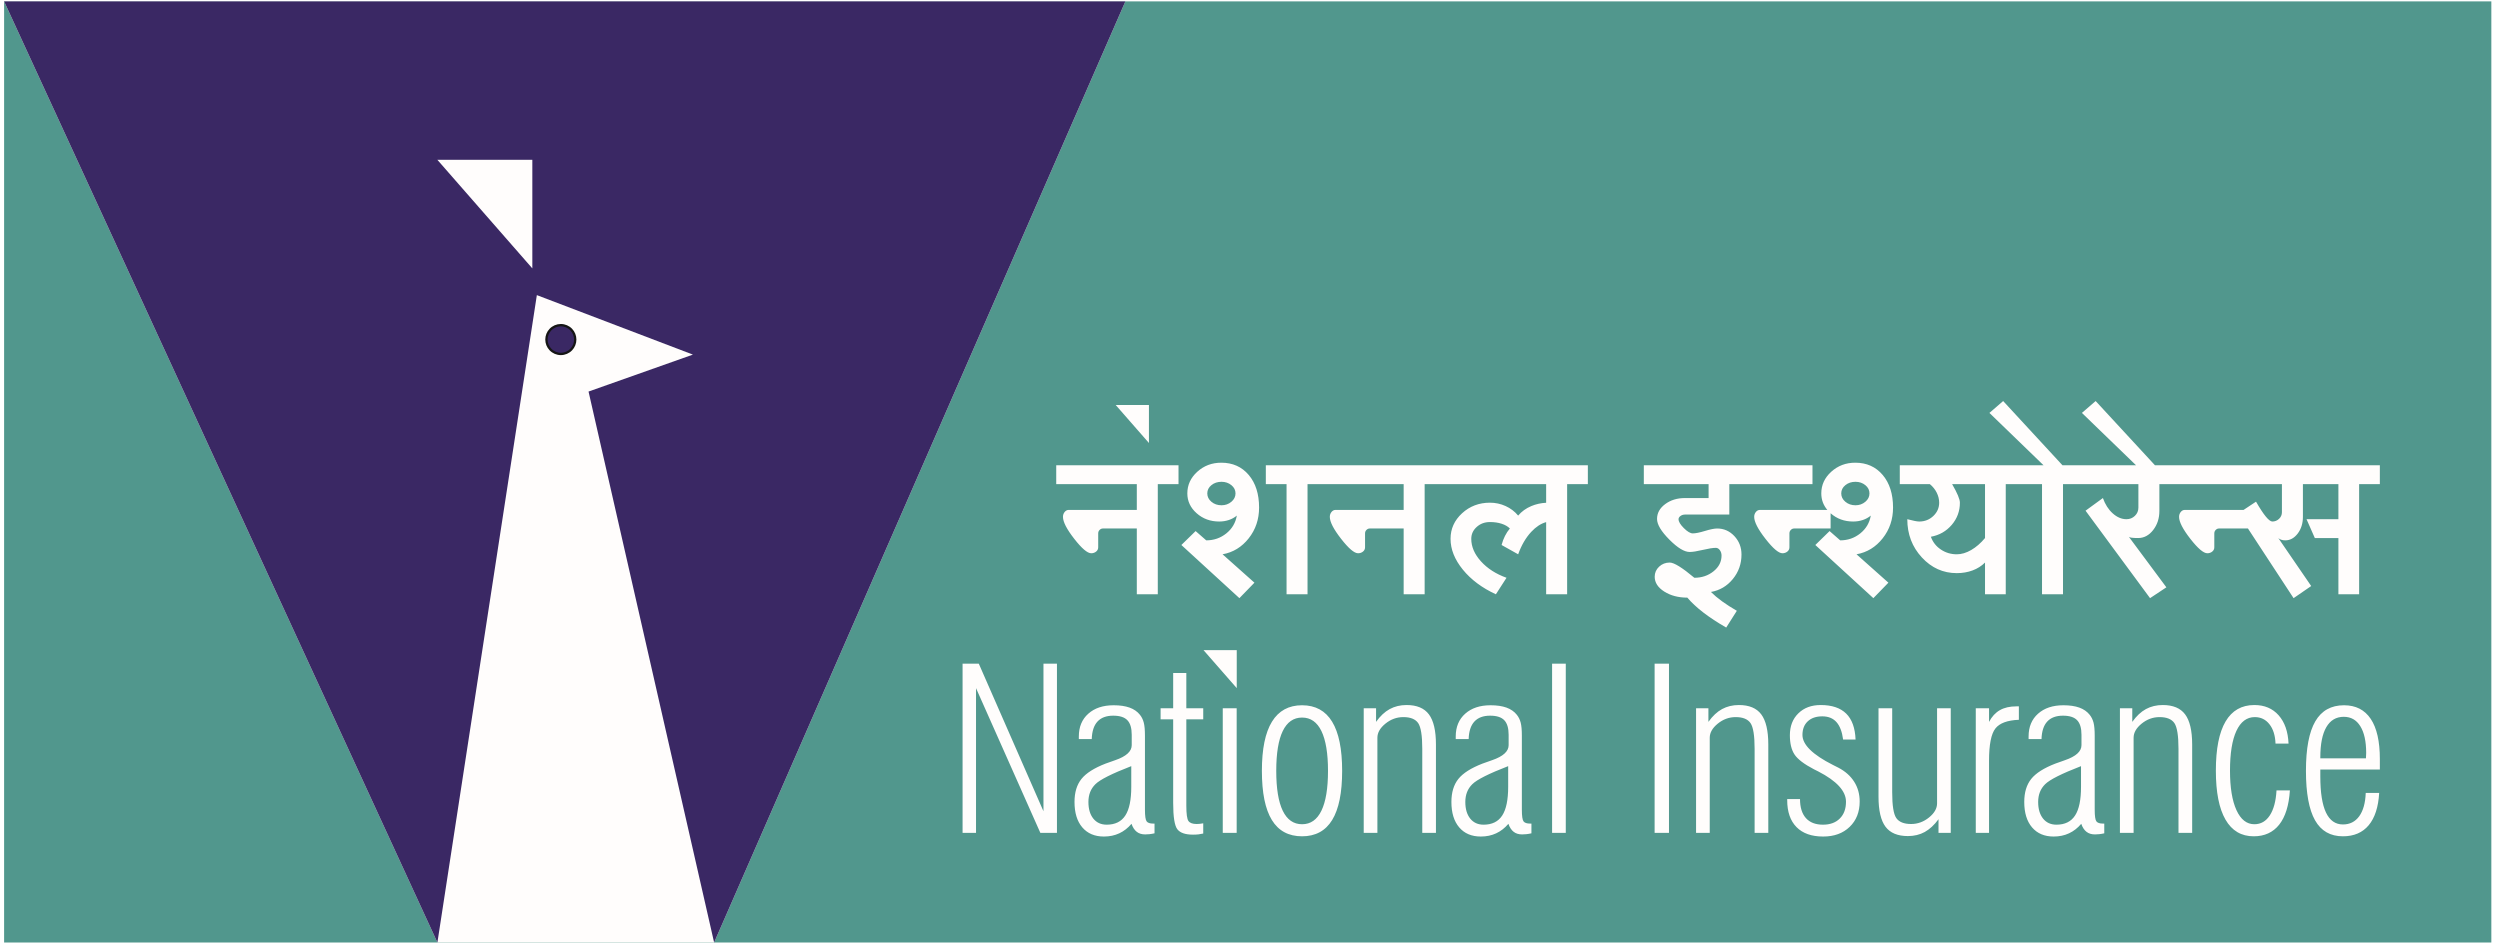
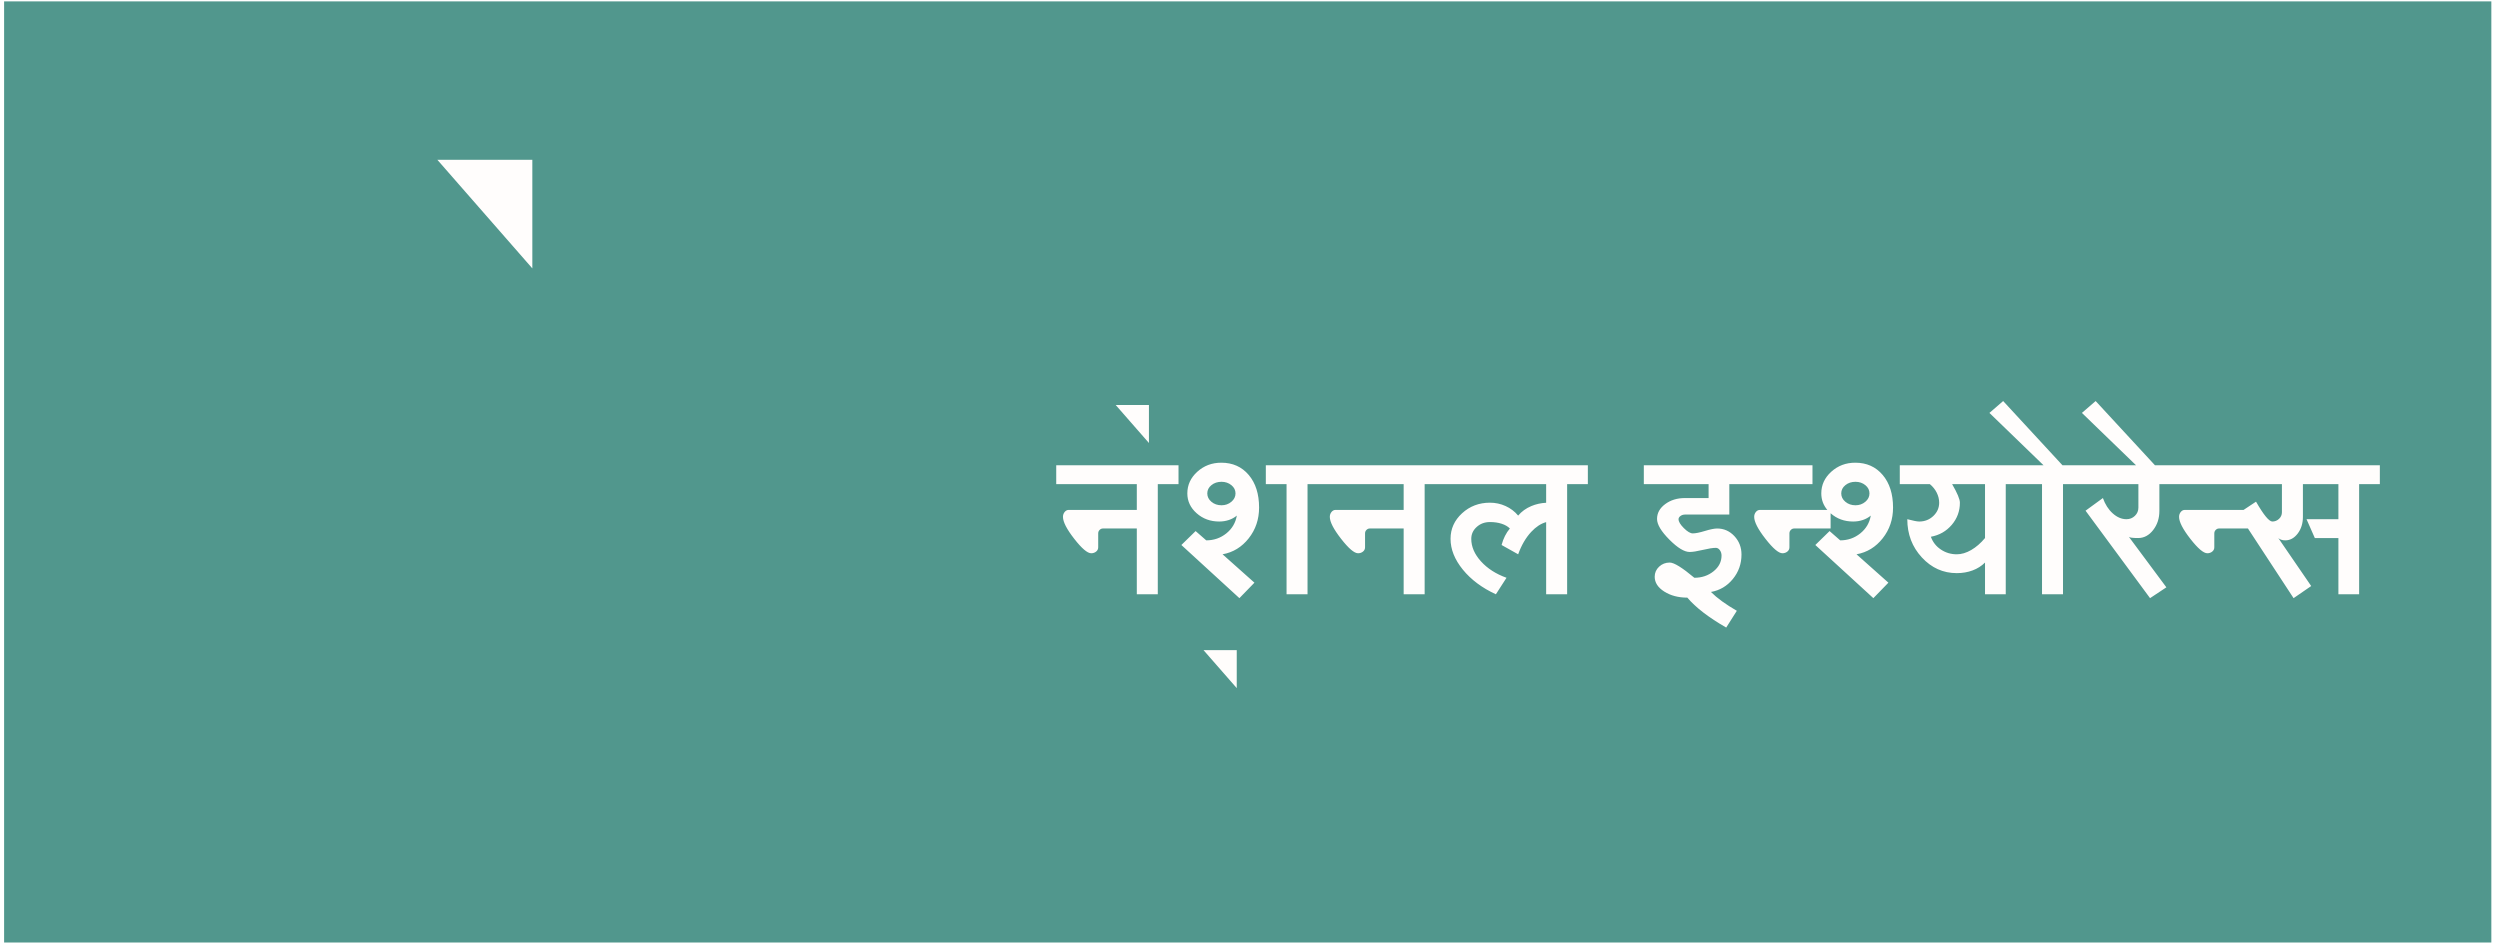
<svg xmlns="http://www.w3.org/2000/svg" width="238" height="90" viewBox="0 0 238 90" fill="none">
  <rect x="0" y="0" width="238" height="90" fill="#808080" stroke="none" />
  <g clip-path="url(#clip0_1650_818)">
    <path fill-rule="evenodd" clip-rule="evenodd" d="M-19.646 -52.547H349.329V207.16H-19.646V-52.547Z" fill="white" />
    <path fill-rule="evenodd" clip-rule="evenodd" d="M0.391 0.132V89.727H237.176V0.132H0.391Z" fill="#51978D" />
-     <path fill-rule="evenodd" clip-rule="evenodd" d="M0.391 0.132H107.136L67.984 89.727H41.641L0.391 0.132Z" fill="#FFFDFC" />
-     <path fill-rule="evenodd" clip-rule="evenodd" d="M0.391 0.132H107.136L67.984 89.727L56.029 37.276L65.965 33.758L51.108 28.095L41.641 89.727L0.391 0.132Z" fill="#3A2864" />
-     <path fill-rule="evenodd" clip-rule="evenodd" d="M54.762 32.325C54.762 32.677 54.627 33.015 54.386 33.269C54.127 33.541 53.767 33.696 53.392 33.696C53.017 33.696 52.657 33.541 52.399 33.269C52.157 33.015 52.022 32.677 52.022 32.325C52.022 31.974 52.157 31.636 52.399 31.382C52.657 31.11 53.017 30.955 53.392 30.955C53.767 30.955 54.127 31.11 54.386 31.382C54.627 31.636 54.762 31.974 54.762 32.325Z" fill="#3A2864" stroke="#151515" stroke-width="0.223" />
-     <path fill-rule="evenodd" clip-rule="evenodd" d="M91.637 79.288V63.182H93.181L99.338 77.231V63.182H100.622V79.288H99.041L92.917 65.512V79.288H91.637ZM109.911 79.332C109.712 79.375 109.546 79.404 109.412 79.415C109.278 79.429 109.148 79.436 109.021 79.436C108.703 79.436 108.435 79.357 108.222 79.191C108.005 79.025 107.838 78.769 107.719 78.427C107.379 78.827 106.992 79.13 106.554 79.332C106.116 79.537 105.628 79.638 105.089 79.638C104.214 79.638 103.53 79.346 103.034 78.766C102.539 78.186 102.293 77.379 102.293 76.345C102.293 75.437 102.513 74.709 102.955 74.155C103.396 73.603 104.163 73.117 105.248 72.696C105.476 72.609 105.783 72.501 106.171 72.368C107.216 72.008 107.74 71.532 107.74 70.941V69.951C107.74 69.317 107.603 68.852 107.325 68.564C107.05 68.275 106.601 68.132 105.979 68.132C105.324 68.132 104.825 68.319 104.481 68.69C104.138 69.064 103.957 69.623 103.935 70.361H102.705V70.109C102.705 69.201 103.005 68.477 103.606 67.944C104.206 67.407 105.013 67.141 106.022 67.141C106.623 67.141 107.125 67.216 107.538 67.364C107.947 67.512 108.276 67.739 108.522 68.049C108.692 68.261 108.815 68.51 108.887 68.794C108.963 69.079 108.999 69.493 108.999 70.034V70.646V77.084C108.999 77.682 109.054 78.053 109.159 78.193C109.263 78.334 109.473 78.406 109.784 78.406H109.911V79.332ZM107.697 72.937C105.859 73.647 104.72 74.219 104.279 74.659C103.837 75.095 103.617 75.657 103.617 76.345C103.617 77.015 103.772 77.541 104.083 77.93C104.394 78.316 104.818 78.51 105.357 78.51C106.16 78.51 106.753 78.218 107.129 77.638C107.509 77.058 107.697 76.147 107.697 74.9V72.937ZM114.548 79.353C114.4 79.385 114.247 79.415 114.096 79.432C113.944 79.45 113.77 79.458 113.571 79.458C112.844 79.458 112.349 79.288 112.084 78.946C111.82 78.604 111.686 77.768 111.686 76.439V68.481H110.489V67.425H111.686V64.068H112.938V67.425H114.548V68.481H112.938V76.695C112.938 77.487 113.007 77.981 113.144 78.164C113.282 78.352 113.542 78.445 113.922 78.445C114.002 78.445 114.092 78.442 114.197 78.431C114.305 78.42 114.421 78.402 114.548 78.38V79.353ZM116.407 79.288V67.425H117.731V79.288H116.407ZM121.499 73.387C121.499 75.063 121.706 76.331 122.118 77.184C122.534 78.038 123.145 78.467 123.959 78.467C124.77 78.467 125.384 78.038 125.8 77.177C126.216 76.32 126.426 75.055 126.426 73.387C126.426 71.719 126.216 70.459 125.8 69.597C125.384 68.74 124.77 68.312 123.959 68.312C123.145 68.312 122.534 68.74 122.118 69.594C121.706 70.448 121.499 71.716 121.499 73.387ZM120.132 73.387C120.132 71.305 120.45 69.745 121.091 68.704C121.731 67.663 122.686 67.141 123.955 67.141C125.229 67.141 126.184 67.663 126.817 68.704C127.454 69.745 127.772 71.305 127.772 73.387C127.772 75.473 127.457 77.03 126.824 78.063C126.191 79.097 125.236 79.616 123.955 79.616C122.671 79.616 121.713 79.097 121.08 78.063C120.447 77.03 120.132 75.473 120.132 73.387ZM135.4 79.288V71.287C135.4 70.034 135.27 69.219 135.01 68.838C134.745 68.459 134.275 68.268 133.599 68.268C132.969 68.268 132.401 68.477 131.891 68.891C131.381 69.306 131.128 69.753 131.128 70.232V79.288H129.826V67.425H131.001V68.722C131.396 68.167 131.83 67.76 132.3 67.505C132.77 67.249 133.306 67.119 133.906 67.119C134.879 67.119 135.588 67.415 136.033 68.009C136.478 68.603 136.702 69.562 136.702 70.876V79.288H135.4ZM145.792 79.332C145.593 79.375 145.427 79.404 145.293 79.415C145.159 79.429 145.029 79.436 144.902 79.436C144.584 79.436 144.316 79.357 144.103 79.191C143.886 79.025 143.72 78.769 143.6 78.427C143.26 78.827 142.873 79.13 142.435 79.332C141.998 79.537 141.509 79.638 140.97 79.638C140.095 79.638 139.411 79.346 138.916 78.766C138.42 78.186 138.174 77.379 138.174 76.345C138.174 75.437 138.395 74.709 138.836 74.155C139.277 73.603 140.044 73.117 141.129 72.696C141.357 72.609 141.665 72.501 142.052 72.368C143.097 72.008 143.622 71.532 143.622 70.941V69.951C143.622 69.317 143.484 68.852 143.206 68.564C142.931 68.275 142.482 68.132 141.86 68.132C141.205 68.132 140.706 68.319 140.363 68.69C140.019 69.064 139.838 69.623 139.816 70.361H138.586V70.109C138.586 69.201 138.887 68.477 139.487 67.944C140.088 67.407 140.894 67.141 141.903 67.141C142.504 67.141 143.007 67.216 143.419 67.364C143.828 67.512 144.157 67.739 144.403 68.049C144.573 68.261 144.696 68.51 144.769 68.794C144.844 69.079 144.881 69.493 144.881 70.034V70.646V77.084C144.881 77.682 144.935 78.053 145.04 78.193C145.145 78.334 145.354 78.406 145.666 78.406H145.792V79.332ZM143.578 72.937C141.741 73.647 140.601 74.219 140.16 74.659C139.719 75.095 139.498 75.657 139.498 76.345C139.498 77.015 139.654 77.541 139.965 77.93C140.276 78.316 140.699 78.51 141.238 78.51C142.041 78.51 142.634 78.218 143.01 77.638C143.39 77.058 143.578 76.147 143.578 74.9V72.937ZM147.759 79.288V63.182H149.062V79.288H147.759ZM157.519 79.288V63.182H158.887V79.288H157.519ZM167.039 79.288V71.287C167.039 70.034 166.909 69.219 166.649 68.838C166.385 68.459 165.914 68.268 165.238 68.268C164.608 68.268 164.04 68.477 163.53 68.891C163.021 69.306 162.767 69.753 162.767 70.232V79.288H161.465V67.425H162.641V68.722C163.035 68.167 163.469 67.76 163.939 67.505C164.41 67.249 164.945 67.119 165.545 67.119C166.518 67.119 167.227 67.415 167.672 68.009C168.117 68.603 168.342 69.562 168.342 70.876V79.288H167.039ZM170.142 76.071H171.361C171.361 76.86 171.549 77.462 171.922 77.883C172.298 78.301 172.837 78.51 173.546 78.51C174.223 78.51 174.758 78.316 175.149 77.923C175.543 77.534 175.738 77.001 175.738 76.323C175.738 75.311 174.86 74.349 173.098 73.441C172.92 73.351 172.787 73.283 172.696 73.24C171.756 72.75 171.137 72.278 170.841 71.831C170.544 71.384 170.396 70.772 170.396 69.99C170.396 69.133 170.663 68.438 171.202 67.912C171.738 67.382 172.45 67.119 173.333 67.119C174.4 67.119 175.207 67.393 175.76 67.937C176.31 68.481 176.607 69.302 176.65 70.401H175.464C175.366 69.655 175.152 69.1 174.827 68.74C174.501 68.376 174.053 68.196 173.481 68.196C172.895 68.196 172.432 68.355 172.096 68.672C171.759 68.989 171.593 69.421 171.593 69.969C171.593 70.891 172.559 71.842 174.487 72.818C174.715 72.937 174.888 73.027 175.008 73.081C175.662 73.42 176.165 73.867 176.516 74.418C176.867 74.969 177.041 75.599 177.041 76.302C177.041 77.303 176.722 78.107 176.086 78.719C175.453 79.332 174.61 79.638 173.564 79.638C172.465 79.638 171.618 79.339 171.029 78.741C170.439 78.143 170.142 77.289 170.142 76.176V76.071ZM180.137 67.425V75.437C180.137 76.691 180.267 77.505 180.527 77.88C180.791 78.258 181.262 78.445 181.938 78.445C182.567 78.445 183.135 78.236 183.645 77.822C184.156 77.408 184.409 76.961 184.409 76.482V67.425H185.711V79.288H184.546V77.991C184.145 78.539 183.707 78.942 183.237 79.205C182.766 79.465 182.231 79.594 181.631 79.594C180.658 79.594 179.948 79.299 179.503 78.708C179.059 78.118 178.834 77.163 178.834 75.848V67.425H180.137ZM188.094 79.288V67.425H189.357V68.726C189.624 68.218 189.968 67.843 190.391 67.605C190.811 67.364 191.335 67.245 191.965 67.245H192.196V68.524C191.107 68.567 190.362 68.841 189.961 69.353C189.559 69.864 189.357 70.884 189.357 72.418V79.288H188.094ZM200.327 79.332C200.128 79.375 199.962 79.404 199.828 79.415C199.694 79.429 199.564 79.436 199.437 79.436C199.119 79.436 198.851 79.357 198.638 79.191C198.421 79.025 198.255 78.769 198.135 78.427C197.795 78.827 197.408 79.13 196.97 79.332C196.533 79.537 196.044 79.638 195.505 79.638C194.63 79.638 193.946 79.346 193.451 78.766C192.955 78.186 192.709 77.379 192.709 76.345C192.709 75.437 192.93 74.709 193.371 74.155C193.812 73.603 194.579 73.117 195.665 72.696C195.892 72.609 196.2 72.501 196.587 72.368C197.632 72.008 198.157 71.532 198.157 70.941V69.951C198.157 69.317 198.019 68.852 197.741 68.564C197.466 68.275 197.017 68.132 196.395 68.132C195.741 68.132 195.241 68.319 194.898 68.69C194.554 69.064 194.373 69.623 194.352 70.361H193.122V70.109C193.122 69.201 193.422 68.477 194.022 67.944C194.623 67.407 195.429 67.141 196.439 67.141C197.039 67.141 197.542 67.216 197.954 67.364C198.363 67.512 198.692 67.739 198.938 68.049C199.108 68.261 199.231 68.51 199.304 68.794C199.379 69.079 199.416 69.493 199.416 70.034V70.646V77.084C199.416 77.682 199.47 78.053 199.575 78.193C199.68 78.334 199.89 78.406 200.201 78.406H200.327V79.332ZM198.113 72.937C196.276 73.647 195.137 74.219 194.695 74.659C194.254 75.095 194.033 75.657 194.033 76.345C194.033 77.015 194.189 77.541 194.5 77.93C194.811 78.316 195.234 78.51 195.773 78.51C196.576 78.51 197.169 78.218 197.545 77.638C197.926 77.058 198.113 76.147 198.113 74.9V72.937ZM207.392 79.288V71.287C207.392 70.034 207.261 69.219 207.001 68.838C206.737 68.459 206.267 68.268 205.59 68.268C204.961 68.268 204.393 68.477 203.882 68.891C203.373 69.306 203.119 69.753 203.119 70.232V79.288H201.817V67.425H202.993V68.722C203.387 68.167 203.821 67.76 204.291 67.505C204.762 67.249 205.297 67.119 205.897 67.119C206.871 67.119 207.58 67.415 208.024 68.009C208.469 68.603 208.694 69.562 208.694 70.876V79.288H207.392ZM217.997 75.246C217.906 76.68 217.566 77.768 216.98 78.507C216.394 79.245 215.584 79.616 214.553 79.616C213.374 79.616 212.477 79.087 211.866 78.028C211.254 76.968 210.95 75.416 210.95 73.366C210.95 71.291 211.258 69.731 211.873 68.686C212.487 67.642 213.403 67.119 214.618 67.119C215.577 67.119 216.347 67.443 216.926 68.095C217.505 68.748 217.82 69.645 217.87 70.794H216.629C216.601 70.019 216.409 69.403 216.051 68.949C215.696 68.495 215.23 68.268 214.658 68.268C213.895 68.268 213.312 68.708 212.904 69.583C212.498 70.459 212.296 71.719 212.296 73.366C212.296 74.98 212.502 76.233 212.911 77.127C213.32 78.02 213.887 78.467 214.615 78.467C215.23 78.467 215.721 78.186 216.087 77.624C216.456 77.058 216.666 76.266 216.724 75.246H217.997ZM226.497 75.488C226.421 76.831 226.088 77.858 225.502 78.561C224.916 79.263 224.095 79.616 223.046 79.616C221.849 79.616 220.966 79.108 220.391 78.092C219.816 77.073 219.526 75.506 219.526 73.387C219.526 71.266 219.823 69.691 220.416 68.672C221.009 67.652 221.921 67.141 223.151 67.141C224.265 67.141 225.115 67.573 225.694 68.438C226.273 69.302 226.562 70.578 226.562 72.26V73.261H220.894V73.928C220.894 75.455 221.075 76.597 221.433 77.354C221.794 78.11 222.33 78.488 223.046 78.488C223.701 78.488 224.218 78.229 224.598 77.707C224.974 77.184 225.184 76.446 225.217 75.488H226.497ZM220.894 72.195H225.238C225.238 72.138 225.242 72.051 225.249 71.932C225.256 71.813 225.26 71.727 225.26 71.68C225.26 70.581 225.075 69.734 224.703 69.137C224.334 68.538 223.809 68.24 223.129 68.24C222.402 68.24 221.849 68.567 221.465 69.227C221.086 69.882 220.894 70.837 220.894 72.091V72.195Z" fill="#FFFDFC" />
    <path fill-rule="evenodd" clip-rule="evenodd" d="M41.639 15.216H50.678V25.55L41.639 15.216Z" fill="#FFFDFC" />
    <path fill-rule="evenodd" clip-rule="evenodd" d="M114.574 61.892H117.738V65.509L114.574 61.892Z" fill="#FFFDFC" />
    <path fill-rule="evenodd" clip-rule="evenodd" d="M106.215 38.556H109.379V42.173L106.215 38.556Z" fill="#FFFDFC" />
    <path fill-rule="evenodd" clip-rule="evenodd" d="M103.883 52.67C103.521 52.67 102.983 52.212 102.268 51.295C101.552 50.378 101.195 49.682 101.195 49.207C101.195 49.027 101.248 48.871 101.355 48.74C101.462 48.609 101.589 48.544 101.737 48.544H108.224V46.088H106.744H106.251H100.553V44.295H106.251H106.744H112.195V46.088H110.222V56.576H108.224V50.313H104.993C104.878 50.313 104.775 50.357 104.685 50.448C104.594 50.538 104.549 50.648 104.549 50.779V52.106C104.549 52.269 104.483 52.404 104.352 52.511C104.22 52.617 104.064 52.67 103.883 52.67ZM218.349 56.944L214.005 50.313H211.246C211.131 50.313 211.028 50.357 210.938 50.448C210.847 50.538 210.802 50.648 210.802 50.779V52.106C210.802 52.269 210.736 52.404 210.604 52.511C210.473 52.617 210.317 52.67 210.136 52.67C209.774 52.67 209.236 52.212 208.52 51.295C207.805 50.378 207.447 49.682 207.447 49.207C207.447 49.027 207.501 48.871 207.608 48.74C207.715 48.609 207.842 48.544 207.99 48.544H213.589L214.773 47.758C215.496 49.019 216.014 49.649 216.327 49.649C216.573 49.649 216.787 49.563 216.968 49.391C217.149 49.219 217.239 49.011 217.239 48.765V46.088H212.997H212.504H207.176H206.806H205.573V48.642C205.573 49.346 205.376 49.952 204.981 50.46C204.587 50.967 204.11 51.221 203.551 51.221C203.024 51.221 202.729 51.18 202.663 51.099L206.239 55.913L204.685 56.944L198.544 48.618L200.196 47.414C200.41 48.02 200.723 48.507 201.134 48.876C201.545 49.244 201.98 49.428 202.441 49.428C202.753 49.428 203.021 49.322 203.242 49.109C203.464 48.896 203.575 48.634 203.575 48.323V46.088H198.371H198.001H196.398V56.576H194.4V46.088H192.92H192.427H190.947V56.576H188.974V53.555C188.645 53.882 188.251 54.132 187.79 54.304C187.33 54.476 186.828 54.562 186.286 54.562C184.987 54.562 183.877 54.062 182.956 53.063C182.035 52.065 181.575 50.853 181.575 49.428C182.134 49.576 182.512 49.649 182.71 49.649C183.236 49.649 183.684 49.473 184.054 49.121C184.424 48.769 184.609 48.347 184.609 47.856C184.609 47.529 184.53 47.209 184.374 46.898C184.218 46.587 184 46.317 183.721 46.088H180.86V44.295H192.427H192.92H194.548L189.393 39.309L190.701 38.179L196.349 44.295H198.001H198.371H203.353L198.198 39.309L199.506 38.179L205.154 44.295H206.806H207.176H212.504H212.997H226.562V46.088H224.589V56.576H222.616V51.221H220.371L219.582 49.428H222.616V46.088H219.237V49.207C219.237 49.829 219.072 50.357 218.744 50.791C218.415 51.225 218.02 51.442 217.56 51.442C217.412 51.442 217.28 51.422 217.165 51.381C217.05 51.34 216.96 51.287 216.894 51.221L220.026 55.79L218.349 56.944ZM186.286 52.769C186.73 52.769 187.186 52.634 187.655 52.364C188.123 52.093 188.563 51.713 188.974 51.221V46.088H185.842C186.335 46.939 186.582 47.529 186.582 47.856C186.582 48.659 186.323 49.363 185.805 49.969C185.287 50.574 184.625 50.951 183.819 51.099C184 51.606 184.317 52.011 184.769 52.314C185.221 52.617 185.727 52.769 186.286 52.769ZM178.344 56.944L172.819 51.884L174.176 50.558L175.187 51.442C175.911 51.442 176.548 51.221 177.099 50.779C177.649 50.337 177.982 49.772 178.098 49.084C177.884 49.265 177.633 49.404 177.345 49.502C177.058 49.6 176.749 49.649 176.42 49.649C175.582 49.649 174.866 49.387 174.275 48.863L174.274 48.863V50.313H170.797C170.682 50.313 170.579 50.357 170.489 50.448C170.398 50.538 170.353 50.648 170.353 50.779V52.106C170.353 52.269 170.287 52.404 170.156 52.511C170.024 52.617 169.868 52.67 169.687 52.67C169.325 52.67 168.787 52.212 168.072 51.295C167.356 50.378 166.999 49.682 166.999 49.207C166.999 49.027 167.052 48.871 167.159 48.74C167.266 48.609 167.393 48.544 167.541 48.544H173.961C173.578 48.089 173.387 47.565 173.387 46.972C173.387 46.17 173.703 45.482 174.336 44.909C174.969 44.336 175.73 44.049 176.618 44.049C177.703 44.049 178.574 44.438 179.232 45.216C179.89 45.994 180.218 47.029 180.218 48.323C180.218 49.436 179.89 50.411 179.232 51.246C178.574 52.081 177.744 52.589 176.741 52.769L179.775 55.471L178.344 56.944ZM176.642 48.102C177.004 48.102 177.316 47.991 177.58 47.77C177.843 47.549 177.974 47.283 177.974 46.972C177.974 46.661 177.843 46.399 177.58 46.186C177.316 45.973 177.004 45.867 176.642 45.867C176.264 45.867 175.943 45.973 175.68 46.186C175.417 46.399 175.286 46.661 175.286 46.972C175.286 47.283 175.417 47.549 175.68 47.77C175.943 47.991 176.264 48.102 176.642 48.102ZM166.851 44.295H172.548V46.088H166.851H166.357H164.631V48.986H160.413C160.249 48.986 160.105 49.031 159.982 49.121C159.858 49.211 159.797 49.314 159.797 49.428C159.797 49.657 159.965 49.94 160.302 50.276C160.639 50.611 160.923 50.779 161.153 50.779C161.416 50.779 161.803 50.701 162.312 50.546C162.822 50.39 163.208 50.313 163.472 50.313C164.113 50.313 164.66 50.554 165.112 51.037C165.564 51.52 165.79 52.106 165.79 52.793C165.79 53.678 165.514 54.455 164.964 55.127C164.413 55.798 163.718 56.207 162.88 56.355C163.472 56.944 164.294 57.542 165.346 58.148L164.335 59.744C162.658 58.778 161.424 57.828 160.635 56.895C159.78 56.895 159.049 56.703 158.44 56.318C157.832 55.933 157.527 55.462 157.527 54.906C157.527 54.529 157.667 54.21 157.947 53.948C158.226 53.686 158.563 53.555 158.958 53.555C159.369 53.555 160.15 54.038 161.301 55.004C162.008 55.004 162.617 54.799 163.126 54.39C163.636 53.98 163.891 53.481 163.891 52.892C163.891 52.695 163.837 52.523 163.731 52.376C163.624 52.228 163.496 52.155 163.348 52.155C163.069 52.155 162.654 52.22 162.103 52.351C161.552 52.482 161.137 52.548 160.857 52.548C160.348 52.548 159.702 52.155 158.921 51.369C158.14 50.583 157.75 49.928 157.75 49.404C157.75 48.847 158.008 48.376 158.526 47.991C159.044 47.606 159.673 47.414 160.413 47.414H162.658V46.088H156.492V44.295H166.357H166.851ZM147.193 56.576V49.705C146.693 49.844 146.221 50.153 145.775 50.632C145.257 51.188 144.842 51.901 144.529 52.769L142.951 51.884C143.033 51.573 143.14 51.287 143.272 51.025C143.403 50.763 143.559 50.525 143.74 50.313C143.543 50.116 143.28 49.965 142.951 49.858C142.622 49.752 142.252 49.699 141.841 49.699C141.348 49.699 140.929 49.854 140.583 50.165C140.238 50.476 140.065 50.853 140.065 51.295C140.065 52.048 140.374 52.764 140.99 53.444C141.607 54.124 142.417 54.644 143.42 55.004L142.408 56.576C141.093 55.97 140.045 55.188 139.264 54.23C138.483 53.272 138.092 52.294 138.092 51.295C138.092 50.345 138.458 49.535 139.19 48.863C139.921 48.192 140.805 47.856 141.841 47.856C142.367 47.856 142.865 47.963 143.333 48.176C143.802 48.388 144.201 48.691 144.529 49.084C144.858 48.691 145.278 48.388 145.787 48.176C146.226 47.992 146.694 47.889 147.193 47.863V46.088H145.713H145.22H137.599H137.106H135.626V56.576H133.628V50.313H130.397C130.282 50.313 130.179 50.357 130.089 50.448C129.998 50.538 129.953 50.648 129.953 50.779V52.106C129.953 52.269 129.887 52.404 129.756 52.511C129.624 52.617 129.468 52.67 129.287 52.67C128.925 52.67 128.387 52.212 127.672 51.295C126.956 50.378 126.599 49.682 126.599 49.207C126.599 49.027 126.652 48.871 126.759 48.74C126.866 48.609 126.993 48.544 127.141 48.544H133.628V46.088H132.148H131.655H126.451H125.957H124.477V56.576H122.48V46.088H120.507V44.295H125.957H126.451H131.655H132.148H137.106H137.599H145.22H145.713H151.164V46.088H149.191V56.576H147.193ZM117.991 56.944L112.466 51.884L113.823 50.558L114.834 51.442C115.558 51.442 116.195 51.221 116.746 50.779C117.296 50.337 117.629 49.772 117.744 49.084C117.531 49.265 117.28 49.404 116.992 49.502C116.704 49.6 116.396 49.649 116.067 49.649C115.229 49.649 114.513 49.387 113.922 48.863C113.33 48.339 113.034 47.709 113.034 46.972C113.034 46.17 113.35 45.482 113.983 44.909C114.616 44.336 115.377 44.049 116.265 44.049C117.35 44.049 118.221 44.438 118.879 45.216C119.537 45.994 119.865 47.029 119.865 48.323C119.865 49.436 119.537 50.411 118.879 51.246C118.221 52.081 117.391 52.589 116.388 52.769L119.422 55.471L117.991 56.944ZM116.289 48.102C116.651 48.102 116.963 47.991 117.227 47.77C117.489 47.549 117.621 47.283 117.621 46.972C117.621 46.661 117.489 46.399 117.227 46.186C116.963 45.973 116.651 45.867 116.289 45.867C115.911 45.867 115.59 45.973 115.327 46.186C115.064 46.399 114.933 46.661 114.933 46.972C114.933 47.283 115.064 47.549 115.327 47.77C115.59 47.991 115.911 48.102 116.289 48.102Z" fill="#FFFDFC" />
  </g>
  <defs>
    <clipPath id="clip0_1650_818">
      <rect width="238" height="90" fill="white" />
    </clipPath>
  </defs>
</svg>